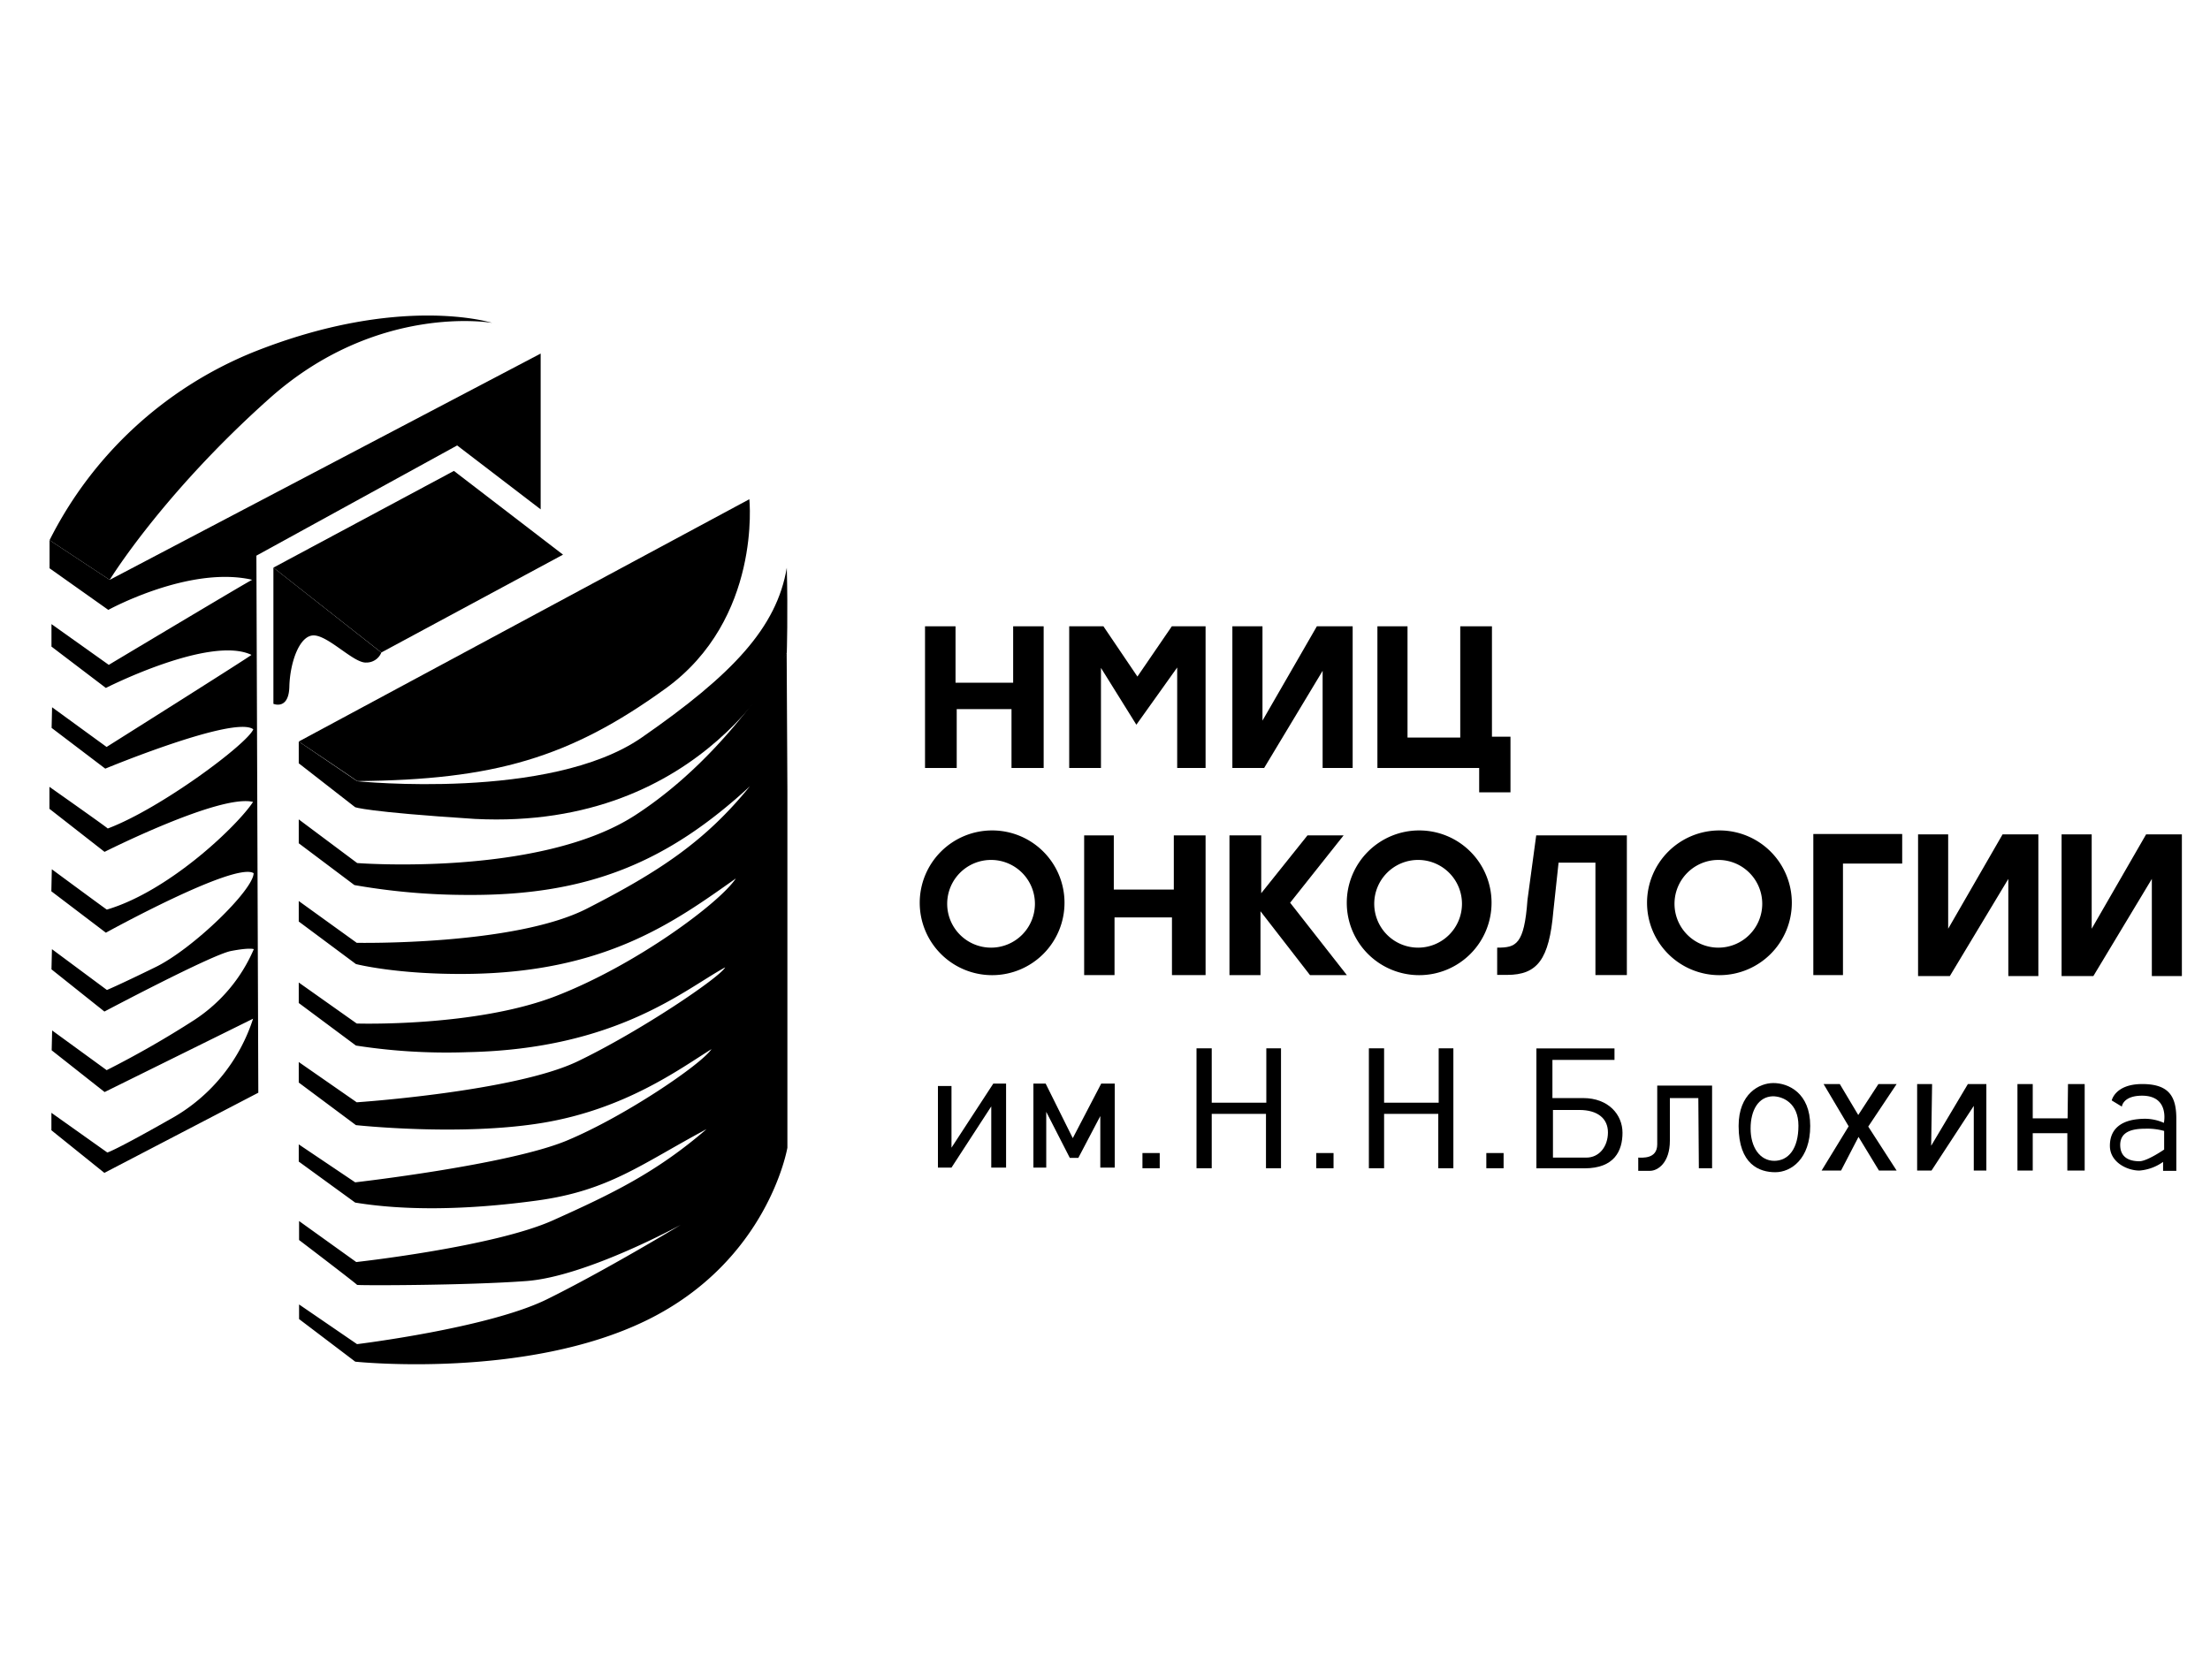
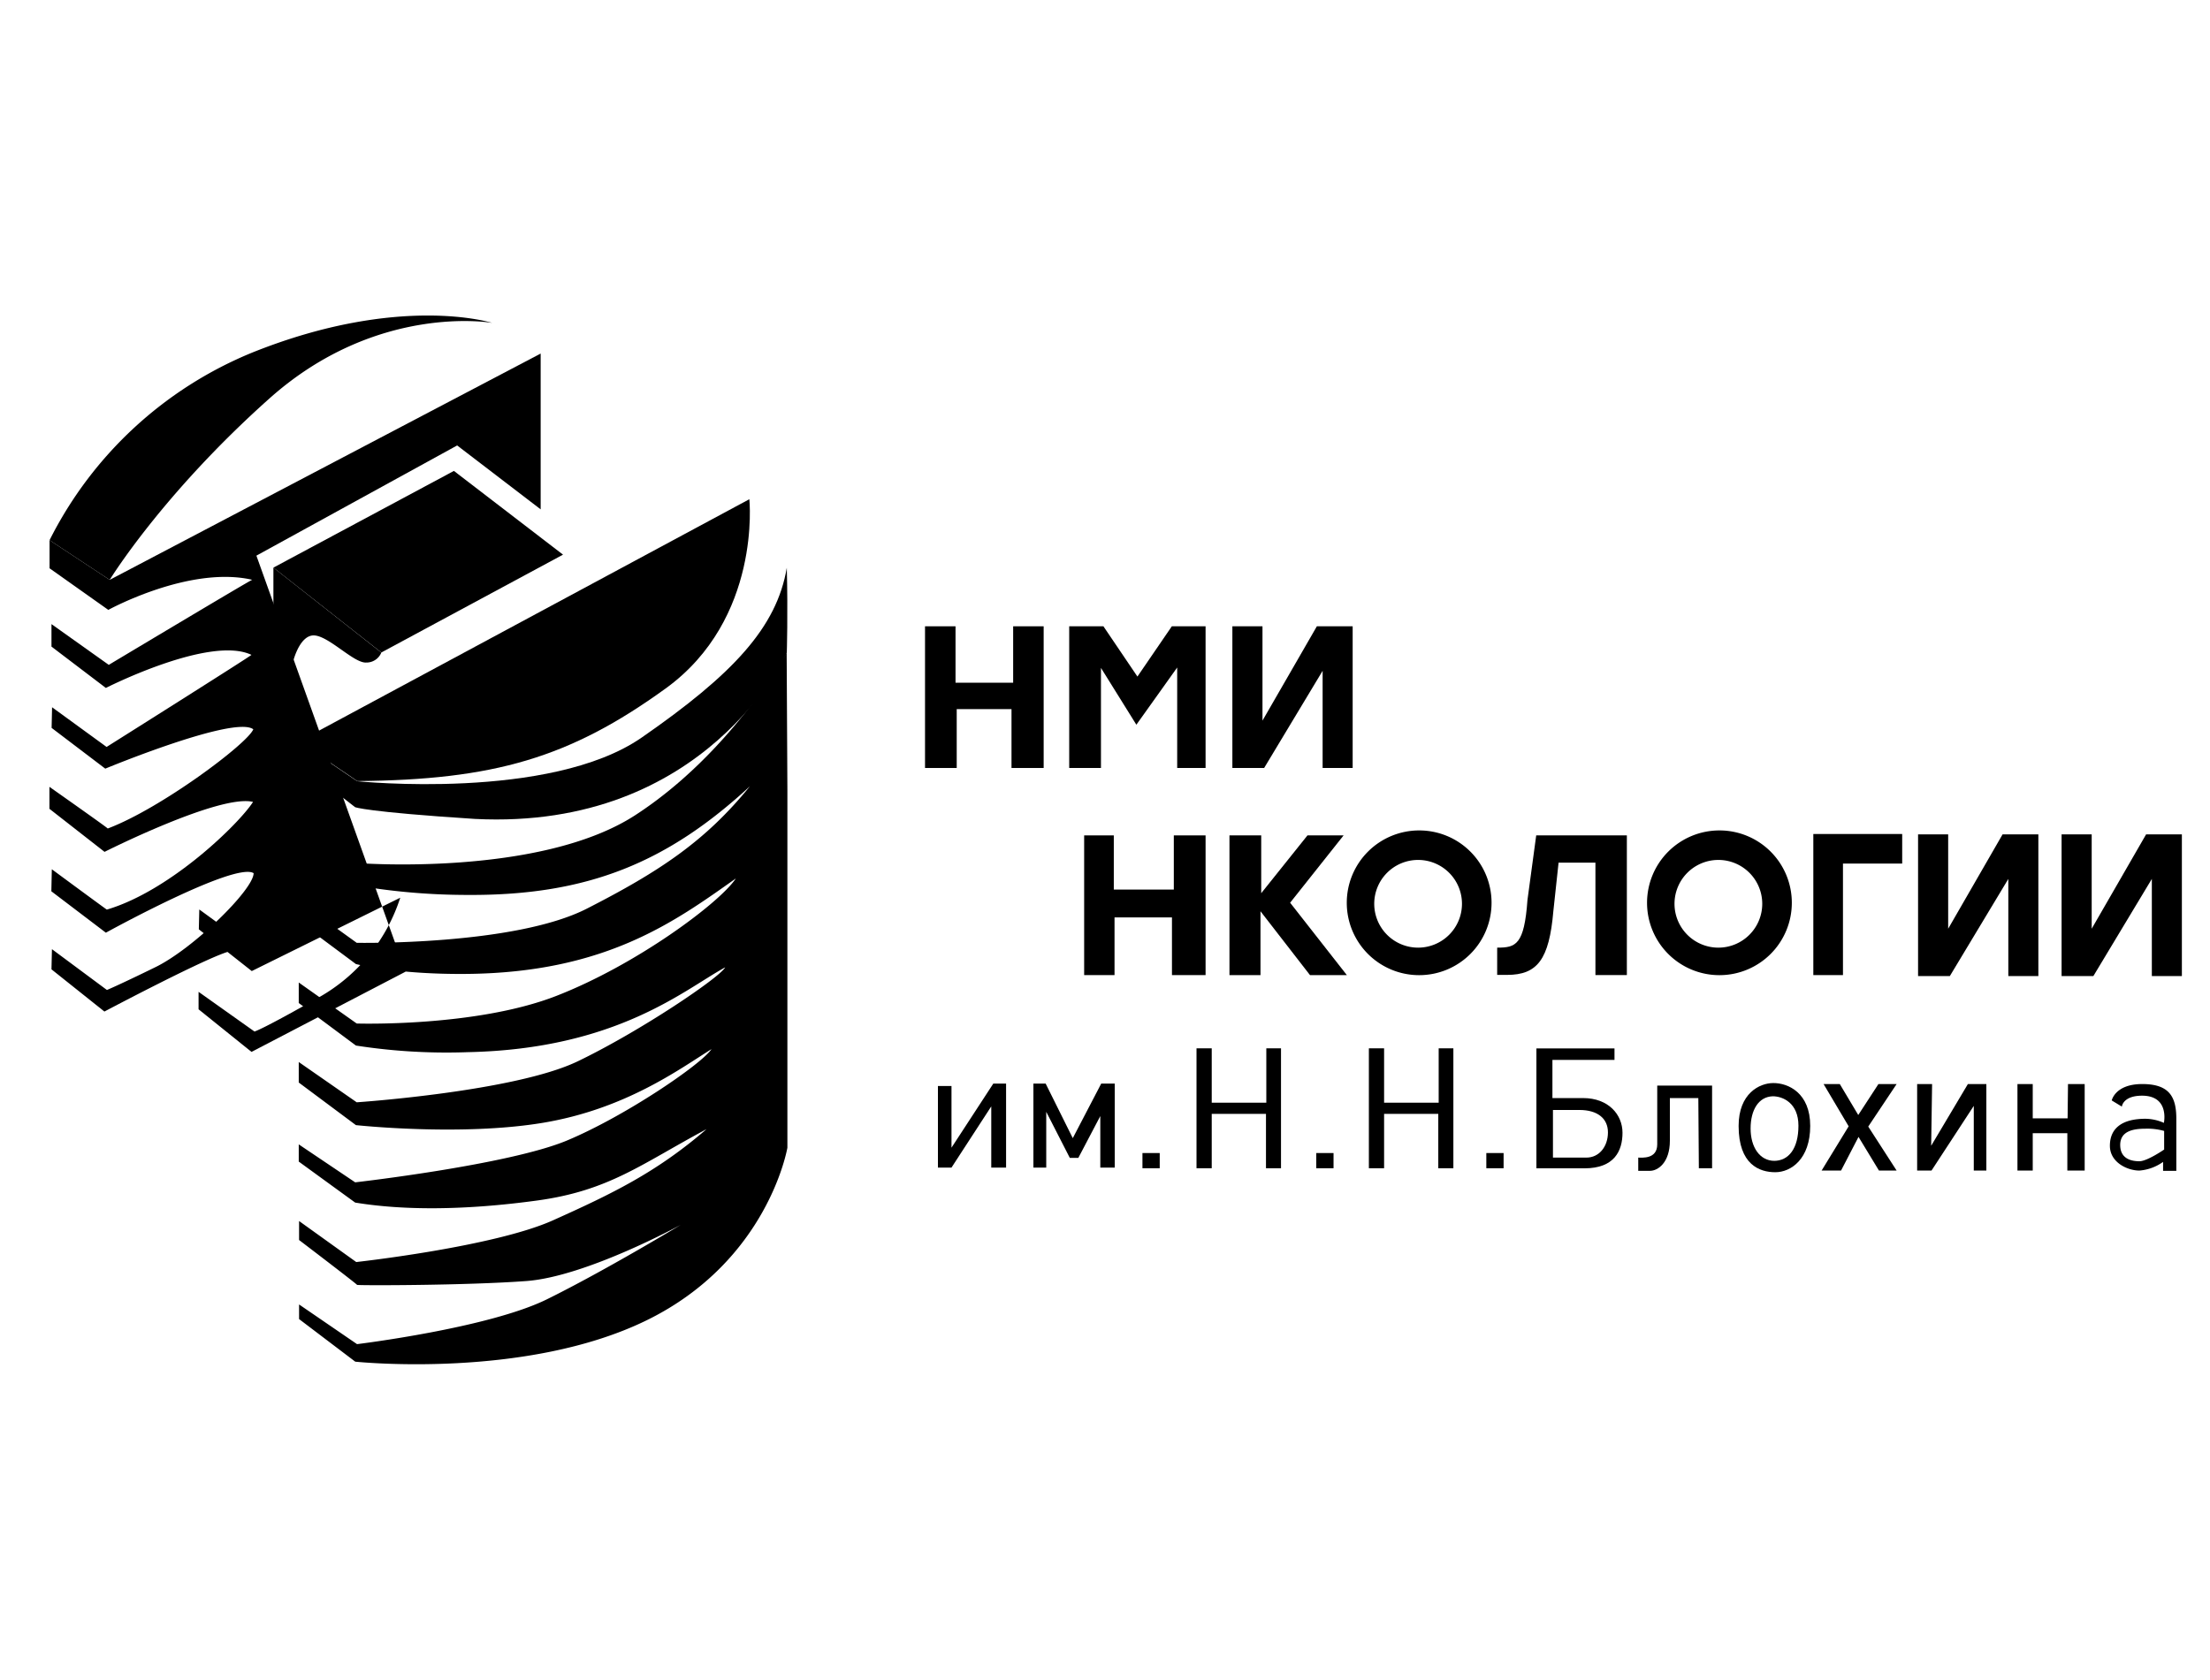
<svg xmlns="http://www.w3.org/2000/svg" id="Слой_1" data-name="Слой 1" viewBox="0 0 334 253.92">
  <path d="M74.37,48.81S57,45.72,40.74,60.22,16.58,87.66,16.58,87.66l-9.09-6A59.48,59.48,0,0,1,38.22,53.26C60.45,44.37,74.37,48.81,74.37,48.81Z" />
-   <path d="M81.71,77V53.45L16.58,87.66l-9.09-6v4.25l8.88,6.29s12.26-6.74,21.75-4.55c-.21,0-21.68,12.86-21.68,12.86L7.78,94.35v3.4L16,104s15.72-8,22-5c0,.13-21.89,13.92-21.89,13.92l-8.24-6-.07,3.12,8.11,6.16s19.53-8.1,22.37-5.95c-.83,2.14-14,12-22,15,.14,0-8.81-6.3-8.81-6.3v3.32l8.33,6.51s17.45-8.8,22.44-7.55c-2.08,3.26-12.47,13.44-22.1,16.28-1.17-.83-8.31-6.1-8.31-6.1l-.07,3.33L16,141S35.49,130.24,38.33,132c0,2.49-9.14,11.42-14.82,14.2s-7.35,3.46-7.35,3.46l-8.31-6.17-.07,3.05,8,6.38s16.21-8.59,19.12-9.15,3.46-.28,3.46-.28a24.19,24.19,0,0,1-8.94,10.67,145.29,145.29,0,0,1-13.3,7.62l-8.24-6-.07,3,8,6.31,22.44-11.09a26.68,26.68,0,0,1-11.77,14.76c-9.22,5.26-10.26,5.47-10.26,5.47l-8.45-6v2.64l8,6.44,23.27-12.12L38.75,84,69.09,67.34Z" />
+   <path d="M81.71,77V53.45L16.58,87.66l-9.09-6v4.25l8.88,6.29s12.26-6.74,21.75-4.55c-.21,0-21.68,12.86-21.68,12.86L7.78,94.35v3.4L16,104s15.72-8,22-5c0,.13-21.89,13.92-21.89,13.92l-8.24-6-.07,3.12,8.11,6.16s19.53-8.1,22.37-5.95c-.83,2.14-14,12-22,15,.14,0-8.81-6.3-8.81-6.3v3.32l8.33,6.51s17.45-8.8,22.44-7.55c-2.08,3.26-12.47,13.44-22.1,16.28-1.17-.83-8.31-6.1-8.31-6.1l-.07,3.33L16,141S35.49,130.24,38.33,132c0,2.49-9.14,11.42-14.82,14.2s-7.35,3.46-7.35,3.46l-8.31-6.17-.07,3.05,8,6.38s16.21-8.59,19.12-9.15,3.46-.28,3.46-.28l-8.24-6-.07,3,8,6.31,22.44-11.09a26.68,26.68,0,0,1-11.77,14.76c-9.22,5.26-10.26,5.47-10.26,5.47l-8.45-6v2.64l8,6.44,23.27-12.12L38.75,84,69.09,67.34Z" />
  <polygon points="41.32 85.81 68.6 71.19 85.09 83.85 57.63 98.64 41.32 85.81 41.32 85.81" />
  <path d="M41.32,106.4s2.32,1,2.41-2.59,1.51-7.84,3.74-7.75,6,4.19,7.85,4.1a2.42,2.42,0,0,0,2.31-1.51L41.32,85.81Z" />
  <path d="M45.15,112.1l68.1-36.63s1.88,18.09-12.65,28.61-26,13.82-46.62,14C54.07,118.08,45.15,112.1,45.15,112.1Z" />
  <path d="M45.15,115.39V112.1l8.83,6s29.15,3,43-6.6,20.41-16.67,21.93-25.67c.18,6.86,0,12.84,0,12.84s-12.12,26.91-47.15,25.13c-16.58-1.07-18.1-1.78-18.1-1.78Z" />
  <path d="M45.15,123.87l8.83,6.6s27.54,2.14,42-7.22,22.91-24.6,22.91-24.6L119,119.5v54s-2.87,17.06-21.22,26.07-44.09,6.28-44.09,6.28l-8.49-6.44v-2.21l8.76,6s19.86-2.42,28.7-6.78,20.21-11.25,20.21-11.25-14.24,7.81-23.31,8.49-25.6.69-25.6.58-8.76-6.78-8.76-6.78v-2.87l8.64,6.2s20.79-2.29,29.74-6.31,15.62-7.24,23.2-13.78c-9.88,5.28-14.7,9.3-25.61,10.79S61,183,53.68,181.8c-2.76-2-8.53-6.2-8.53-6.2V173l8.53,5.74s23.19-2.64,32-6.32S106,160.9,107.53,158.6c-4.94,3.1-13.07,9.07-25.48,11.14s-28.26.35-28.26.35l-8.64-6.44v-3.1l8.76,6.09s23.88-1.61,33.41-6.2,21.47-12.68,22.28-14.2c-6.09,3.29-16.31,12.36-38.93,12.82a89,89,0,0,1-16.88-1l-8.64-6.43v-3.1l8.76,6.2s17.91.57,30.08-4.14,24.8-14.12,27.22-17.79C102,139.31,91.57,147,70.67,147.23c-10.68.12-16.88-1.49-16.88-1.49l-8.64-6.43v-3.1l8.76,6.32s23.77.46,34.79-5.17,17.92-10.22,24.63-18.49C101,130.24,89,135.41,70.67,135.29a98.7,98.7,0,0,1-17.11-1.49l-8.41-6.32Z" />
  <polygon points="139.8 94.68 139.8 116.1 144.59 116.1 144.59 107.2 152.87 107.2 152.87 116.1 157.73 116.1 157.73 94.68 153.12 94.68 153.12 103.21 144.41 103.21 144.41 94.68 139.8 94.68" />
  <polygon points="161.59 94.68 161.59 116.1 166.39 116.1 166.39 100.97 171.74 109.56 177.91 100.91 177.91 116.1 182.2 116.1 182.2 94.68 177.1 94.68 171.9 102.28 166.76 94.68 161.59 94.68" />
  <polygon points="186.25 94.68 186.25 116.1 191.05 116.1 199.89 101.41 199.89 116.1 204.43 116.1 204.43 94.68 199.02 94.68 190.8 108.94 190.8 94.68 186.25 94.68" />
  <polygon points="289.88 126.14 289.88 147.56 294.68 147.56 303.52 132.87 303.52 147.56 308.06 147.56 308.06 126.14 302.65 126.14 294.43 140.4 294.43 126.14 289.88 126.14" />
  <polygon points="311.57 126.14 311.57 147.56 316.37 147.56 325.21 132.87 325.21 147.56 329.75 147.56 329.75 126.14 324.34 126.14 316.12 140.4 316.12 126.14 311.57 126.14" />
-   <polygon points="208.17 94.68 208.17 116.1 223.55 116.1 223.55 119.78 228.28 119.78 228.28 111.37 225.48 111.37 225.48 94.68 220.69 94.68 220.69 111.5 212.72 111.5 212.72 94.68 208.17 94.68" />
-   <path d="M149.94,125.54a10.94,10.94,0,1,0,10.94,10.93A10.93,10.93,0,0,0,149.94,125.54Zm-.16,17.72a6.63,6.63,0,1,1,6.63-6.63A6.63,6.63,0,0,1,149.78,143.26Z" />
  <path d="M214.49,125.54a10.94,10.94,0,1,0,10.93,10.93A10.93,10.93,0,0,0,214.49,125.54Zm-.16,17.72a6.63,6.63,0,1,1,6.62-6.63A6.63,6.63,0,0,1,214.33,143.26Z" />
  <path d="M259.86,125.54a10.94,10.94,0,1,0,10.94,10.93A10.93,10.93,0,0,0,259.86,125.54Zm-.16,17.72a6.63,6.63,0,1,1,6.63-6.63A6.63,6.63,0,0,1,259.7,143.26Z" />
  <polygon points="163.85 126.29 163.85 147.41 168.44 147.41 168.44 138.69 177.12 138.69 177.12 147.41 182.2 147.41 182.2 126.29 177.4 126.29 177.4 134.48 168.33 134.48 168.33 126.29 163.85 126.29" />
  <polygon points="185.81 126.29 185.81 147.41 190.5 147.41 190.5 137.76 197.98 147.41 203.55 147.41 194.98 136.47 203.06 126.29 197.6 126.29 190.61 135.03 190.61 126.29 185.81 126.29" />
  <path d="M226.27,143.26h0c2.84,0,4.09-.42,4.58-7.22l1.32-9.75h13.7v21.12h-4.75v-17h-5.57l-.79,7.34c-.63,7.3-2.41,9.63-7,9.63h-1.49Z" />
  <polygon points="274.05 147.41 274.05 126.08 287.48 126.08 287.48 130.55 278.53 130.55 278.53 147.41 274.05 147.41" />
  <polygon points="141.75 176.51 141.75 164.18 143.8 164.18 143.8 173.5 150.12 163.81 152.05 163.81 152.05 176.51 149.81 176.51 149.81 167.26 143.8 176.51 141.75 176.51" />
  <polygon points="156.18 176.51 156.18 163.81 158.03 163.81 162.13 172.06 166.43 163.81 168.47 163.81 168.47 176.51 166.29 176.51 166.29 168.72 162.97 175.04 161.68 175.04 158.12 168.08 158.12 176.51 156.18 176.51" />
  <rect x="172.66" y="174.31" width="2.61" height="2.3" />
  <rect x="224.63" y="174.31" width="2.61" height="2.3" />
  <rect x="198.93" y="174.31" width="2.61" height="2.3" />
  <polygon points="180.83 158.48 180.83 176.61 183.13 176.61 183.13 168.39 191.33 168.39 191.33 176.61 193.6 176.61 193.6 158.48 191.38 158.48 191.38 166.7 183.13 166.7 183.13 158.48 180.83 158.48" />
  <polygon points="206.88 158.48 206.88 176.61 209.18 176.61 209.18 168.39 217.37 168.39 217.37 176.61 219.65 176.61 219.65 158.48 217.43 158.48 217.43 166.7 209.18 166.7 209.18 158.48 206.88 158.48" />
  <path d="M239.26,166h-4.64v-5.77H244v-1.74h-11.8v18.13h7.28c4.49,0,5.73-2.63,5.73-5.38S243.07,166,239.26,166Zm.49,9H234.7V167.8h4c2.73,0,4.31,1.28,4.31,3.39S241.71,175,239.75,175Z" />
  <path d="M256.75,176.61h2v-12.5h-8.29V173c0,2.26-2.3,2-2.87,2v2h1.78c1.16,0,3-1.2,3-4.56V166h4.3Z" />
  <path d="M268,163.73c-2.09,0-5.24,1.58-5.24,6.48,0,5.85,3.16,7,5.54,7s5.28-2,5.28-7S270.25,163.72,268,163.73Zm.17,11.76c-2.21,0-3.6-2.07-3.6-4.88s1.2-4.81,3.35-4.88c1.51,0,3.88,1,3.88,4.45S270.32,175.49,268.12,175.49Z" />
  <polygon points="275.6 163.88 278.05 163.88 280.84 168.56 283.89 163.88 286.64 163.88 282.35 170.31 286.64 176.96 283.97 176.96 280.88 171.87 278.24 176.96 275.3 176.96 279.39 170.27 275.6 163.88" />
  <polygon points="289.74 163.88 289.74 176.96 291.91 176.96 298.3 167.18 298.3 176.96 300.2 176.96 300.2 163.88 297.41 163.88 291.86 173.21 292 163.88 289.74 163.88" />
  <polygon points="304.9 163.88 304.9 176.96 307.21 176.96 307.21 171.31 312.44 171.31 312.44 176.96 315.06 176.96 315.06 163.88 312.54 163.88 312.48 169.07 307.21 169.07 307.21 163.88 304.9 163.88" />
  <path d="M323.76,163.88c-4.11,0-4.61,2.48-4.61,2.48l1.53.93s.15-1.65,3.05-1.65c4.2,0,3.3,4.11,3.3,4.11a7.05,7.05,0,0,0-2.77-.62c-3.71,0-5.39,1.56-5.39,4.08s2.65,3.75,4.46,3.75a7.11,7.11,0,0,0,3.58-1.31V177h2v-7.74C328.94,165.83,327.88,163.88,323.76,163.88Zm3.31,9.9s-2.56,1.77-3.74,1.77-2.9-.34-2.9-2.46,2-2.46,3.83-2.46a9.32,9.32,0,0,1,2.81.34Z" />
</svg>